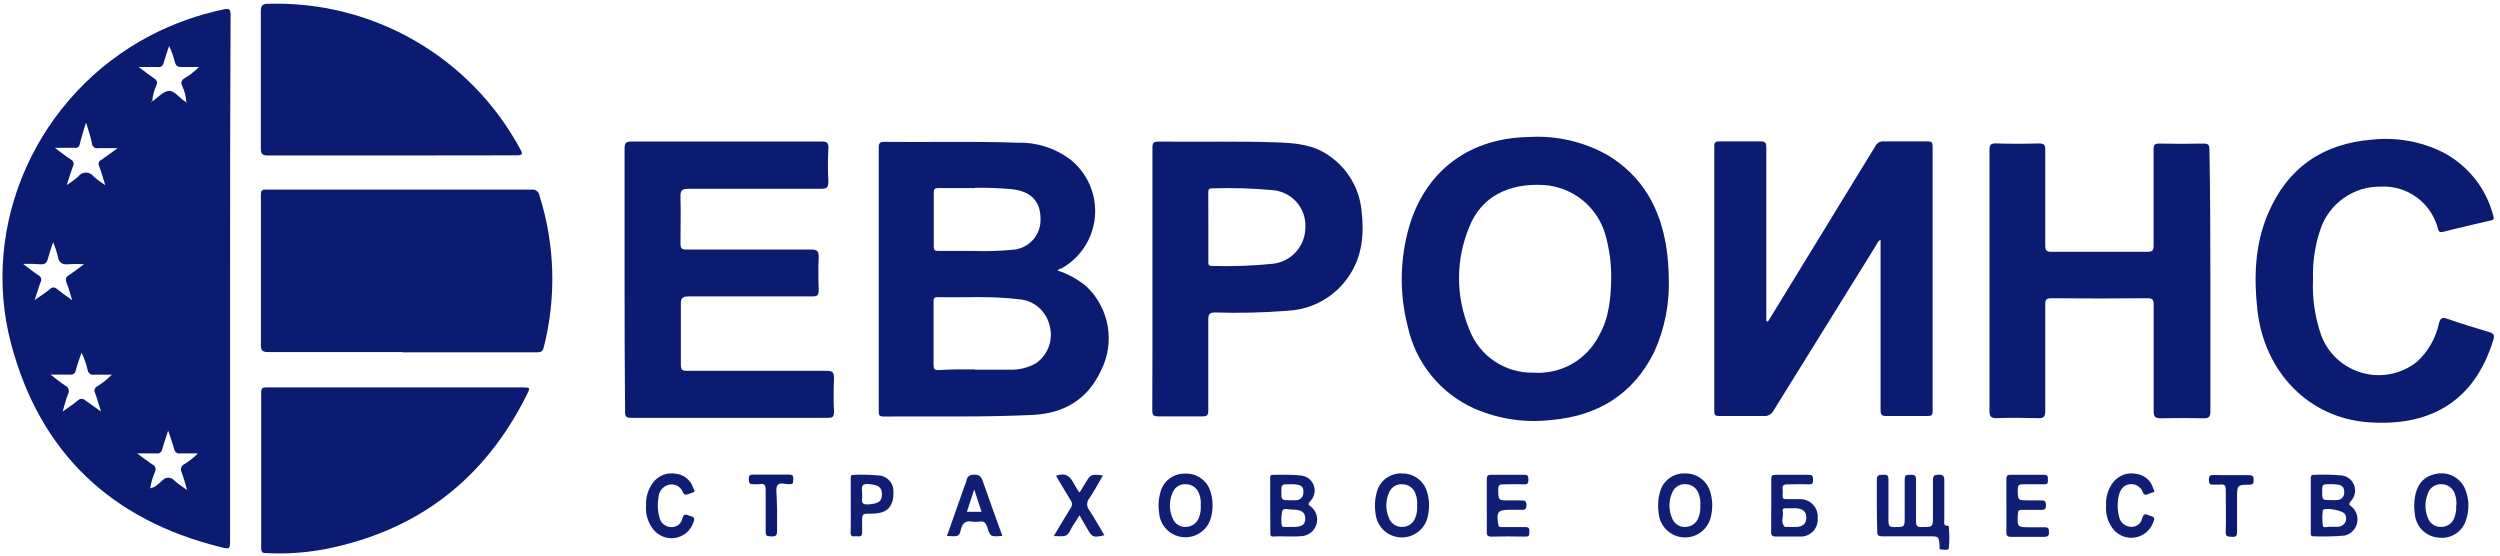
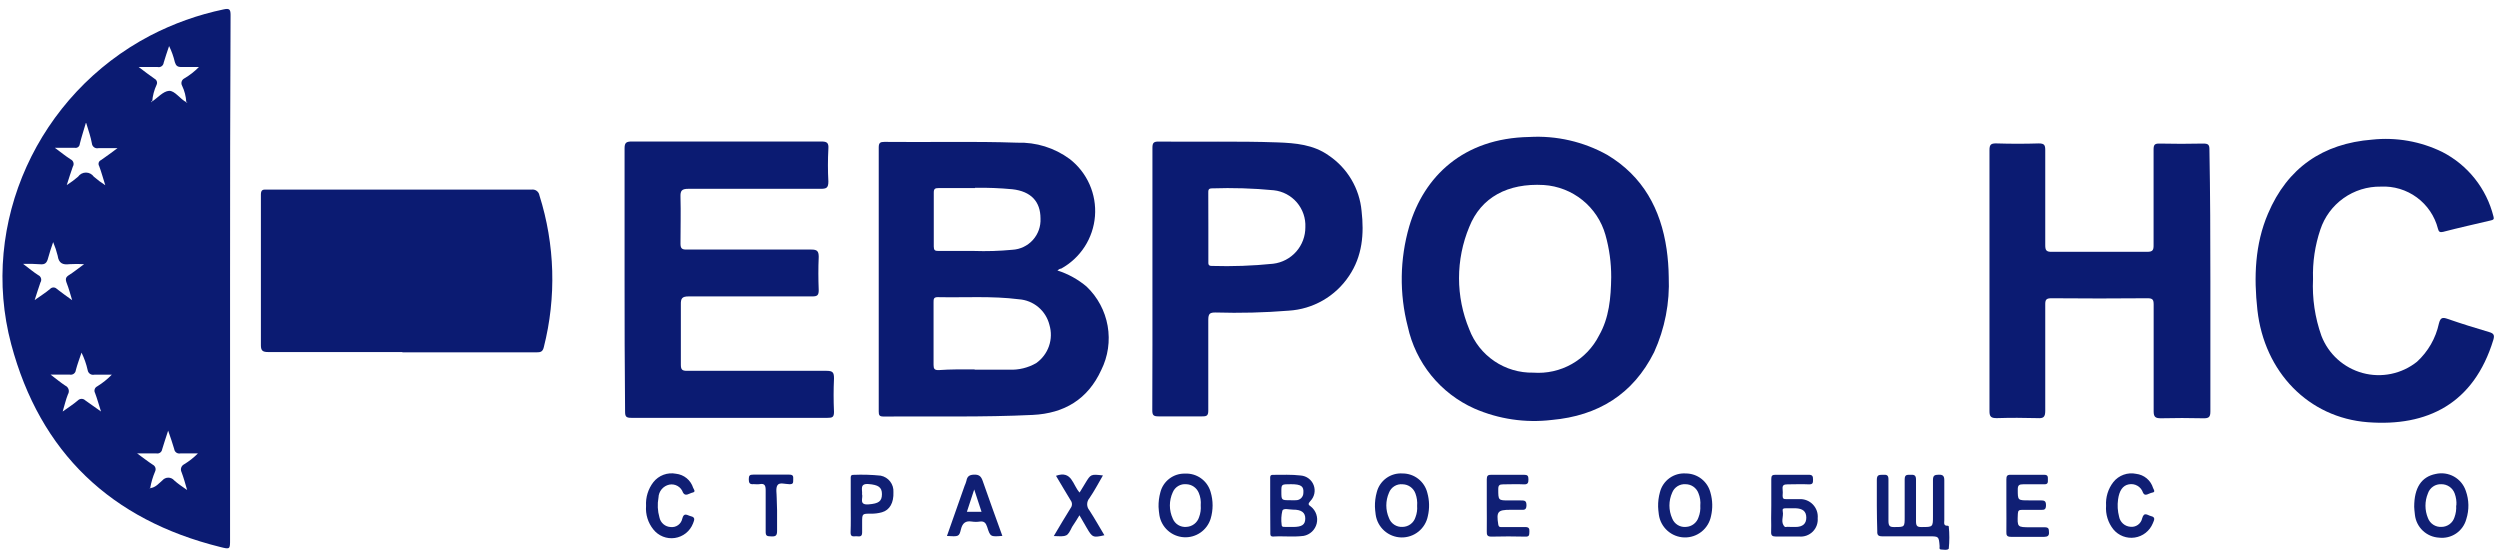
<svg xmlns="http://www.w3.org/2000/svg" width="342" height="76" viewBox="0 0 342 76" fill="none">
  <path d="M31.472 38.119V73.829C31.472 75.139 31.472 75.169 30.132 74.829C15.212 71.129 5.482 61.919 1.532 47.089C-2.878 30.519 5.232 12.899 20.532 4.879C23.715 3.223 27.11 2.011 30.622 1.279C31.372 1.119 31.542 1.279 31.542 2.039C31.488 14.066 31.465 26.093 31.472 38.119ZM25.472 14.019H25.602V13.949H25.482C25.438 13.179 25.244 12.425 24.912 11.729C24.863 11.644 24.833 11.551 24.822 11.454C24.81 11.357 24.819 11.258 24.847 11.165C24.875 11.071 24.922 10.984 24.985 10.909C25.047 10.834 25.125 10.773 25.212 10.729C25.945 10.301 26.618 9.776 27.212 9.169C26.312 9.169 25.562 9.169 24.812 9.169C24.262 9.169 24.072 8.979 23.922 8.509C23.744 7.744 23.479 7.003 23.132 6.299C22.852 7.159 22.592 7.859 22.392 8.579C22.382 8.675 22.351 8.767 22.302 8.85C22.254 8.933 22.188 9.005 22.11 9.061C22.031 9.117 21.942 9.155 21.847 9.174C21.753 9.193 21.656 9.191 21.562 9.169C20.792 9.169 20.022 9.169 18.972 9.169C19.852 9.819 20.482 10.329 21.152 10.779C21.295 10.854 21.403 10.981 21.453 11.134C21.503 11.287 21.492 11.454 21.422 11.599C21.084 12.326 20.88 13.109 20.822 13.909C20.822 13.829 20.732 13.829 20.682 13.909C20.673 13.938 20.673 13.97 20.682 13.999L20.792 13.899C21.572 13.379 22.322 12.479 23.122 12.429C23.922 12.379 24.652 13.579 25.522 13.999L25.472 14.019ZM20.532 66.779C21.272 66.709 21.712 66.139 22.212 65.719C22.311 65.601 22.435 65.506 22.575 65.441C22.715 65.376 22.868 65.343 23.022 65.343C23.176 65.343 23.328 65.376 23.468 65.441C23.608 65.506 23.732 65.601 23.832 65.719C24.322 66.159 24.832 66.509 25.602 67.039C25.312 66.039 25.112 65.319 24.832 64.579C24.738 64.392 24.722 64.175 24.788 63.977C24.853 63.778 24.995 63.613 25.182 63.519C25.871 63.103 26.506 62.602 27.072 62.029C26.182 62.029 25.422 62.029 24.662 62.029C24.568 62.047 24.471 62.047 24.377 62.026C24.283 62.005 24.194 61.966 24.116 61.91C24.038 61.853 23.973 61.781 23.924 61.699C23.875 61.616 23.844 61.525 23.832 61.429C23.612 60.649 23.332 59.879 23.002 58.909C22.682 59.909 22.412 60.689 22.182 61.469C22.17 61.557 22.14 61.642 22.094 61.718C22.049 61.795 21.988 61.861 21.916 61.913C21.844 61.965 21.762 62.003 21.676 62.023C21.589 62.042 21.499 62.044 21.412 62.029C20.622 62.029 19.822 62.029 18.762 62.029C19.632 62.659 20.252 63.149 20.912 63.579C21.072 63.661 21.194 63.801 21.251 63.971C21.309 64.141 21.299 64.327 21.222 64.489C20.911 65.214 20.686 65.972 20.552 66.749L20.462 66.849H20.542L20.532 66.779ZM11.742 16.829C11.412 17.949 11.122 18.829 10.912 19.699C10.906 19.781 10.884 19.86 10.845 19.933C10.806 20.005 10.752 20.068 10.686 20.117C10.62 20.167 10.545 20.201 10.465 20.219C10.385 20.236 10.302 20.237 10.222 20.219C9.392 20.219 8.552 20.219 7.502 20.219C8.352 20.849 8.982 21.359 9.662 21.799C9.752 21.839 9.833 21.899 9.898 21.974C9.964 22.048 10.012 22.136 10.04 22.23C10.069 22.325 10.077 22.425 10.063 22.523C10.05 22.622 10.015 22.715 9.962 22.799C9.682 23.559 9.452 24.339 9.132 25.319C9.676 24.974 10.194 24.589 10.682 24.169C10.803 23.996 10.963 23.854 11.15 23.756C11.338 23.659 11.546 23.608 11.757 23.608C11.968 23.608 12.176 23.659 12.363 23.756C12.55 23.854 12.711 23.996 12.832 24.169C13.326 24.597 13.851 24.988 14.402 25.339C14.082 24.339 13.862 23.499 13.562 22.709C13.52 22.64 13.492 22.563 13.483 22.483C13.473 22.403 13.481 22.321 13.505 22.244C13.53 22.167 13.571 22.097 13.626 22.037C13.681 21.978 13.747 21.93 13.822 21.899C14.532 21.419 15.212 20.899 16.072 20.269C15.072 20.269 14.242 20.269 13.462 20.269C13.361 20.292 13.256 20.294 13.154 20.273C13.053 20.253 12.956 20.211 12.872 20.15C12.788 20.09 12.717 20.012 12.666 19.922C12.614 19.832 12.582 19.732 12.572 19.629C12.412 18.729 12.122 17.909 11.792 16.829H11.742ZM13.832 56.339C13.512 55.339 13.292 54.529 13.002 53.759C12.959 53.681 12.933 53.596 12.924 53.508C12.916 53.42 12.926 53.331 12.953 53.247C12.98 53.162 13.024 53.084 13.082 53.018C13.141 52.951 13.212 52.897 13.292 52.859C14.023 52.411 14.694 51.873 15.292 51.259C14.402 51.259 13.642 51.259 12.892 51.259C12.791 51.28 12.687 51.281 12.586 51.261C12.485 51.24 12.389 51.199 12.305 51.14C12.22 51.081 12.149 51.005 12.095 50.917C12.041 50.829 12.006 50.731 11.992 50.629C11.808 49.802 11.526 49 11.152 48.239C10.872 49.089 10.572 49.859 10.372 50.639C10.363 50.735 10.333 50.828 10.286 50.912C10.239 50.995 10.174 51.068 10.097 51.126C10.02 51.183 9.931 51.224 9.837 51.245C9.744 51.266 9.646 51.268 9.552 51.249C8.752 51.249 7.942 51.249 6.922 51.249C7.722 51.859 8.302 52.339 8.922 52.749C9.031 52.797 9.128 52.868 9.208 52.957C9.287 53.045 9.346 53.151 9.381 53.265C9.416 53.379 9.427 53.499 9.411 53.617C9.396 53.735 9.355 53.848 9.292 53.949C9.012 54.639 8.852 55.369 8.572 56.299C9.402 55.699 10.052 55.299 10.662 54.769C10.795 54.637 10.975 54.563 11.162 54.563C11.349 54.563 11.529 54.637 11.662 54.769C12.372 55.279 13.052 55.739 13.882 56.339H13.832ZM3.162 36.099C3.972 36.709 4.572 37.219 5.232 37.639C5.322 37.68 5.403 37.739 5.468 37.813C5.533 37.888 5.582 37.975 5.611 38.07C5.639 38.165 5.647 38.265 5.633 38.363C5.62 38.461 5.585 38.556 5.532 38.639C5.272 39.359 5.052 40.099 4.742 41.049C5.582 40.449 6.242 40.049 6.852 39.529C6.911 39.464 6.983 39.413 7.063 39.377C7.143 39.342 7.229 39.324 7.317 39.324C7.404 39.324 7.491 39.342 7.571 39.377C7.651 39.413 7.723 39.464 7.782 39.529C8.392 40.019 9.042 40.459 9.872 41.069C9.592 40.159 9.412 39.459 9.152 38.799C8.892 38.139 8.982 37.909 9.502 37.589C10.022 37.269 10.702 36.719 11.502 36.139C10.836 36.101 10.168 36.101 9.502 36.139C8.582 36.259 8.032 36.009 7.892 34.989C7.735 34.35 7.528 33.725 7.272 33.119C6.992 33.969 6.752 34.629 6.582 35.299C6.412 35.969 6.162 36.219 5.462 36.149C4.713 36.094 3.962 36.077 3.212 36.099H3.162Z" fill="#0B1B72" />
  <path d="M55.051 48.16C48.931 48.16 42.811 48.16 36.691 48.16C35.941 48.16 35.691 47.98 35.691 47.23C35.691 40.357 35.691 33.48 35.691 26.6C35.691 25.87 36.072 25.93 36.541 25.94H57.002C62.242 25.94 67.471 25.94 72.711 25.94C72.834 25.92 72.959 25.924 73.079 25.953C73.2 25.981 73.313 26.033 73.413 26.106C73.514 26.178 73.599 26.27 73.664 26.375C73.729 26.481 73.772 26.598 73.791 26.72C75.923 33.456 76.131 40.653 74.391 47.5C74.242 48.14 73.921 48.2 73.391 48.2C67.272 48.2 61.151 48.2 55.041 48.2L55.051 48.16Z" fill="#0B1B72" />
  <path d="M144.651 37C146.117 37.466 147.476 38.217 148.651 39.21C150.159 40.649 151.167 42.533 151.527 44.586C151.887 46.64 151.58 48.754 150.651 50.62C148.821 54.62 145.591 56.55 141.291 56.76C134.481 57.09 127.661 56.93 120.851 56.98C120.301 56.98 120.211 56.79 120.211 56.3C120.211 44.246 120.211 32.2 120.211 20.16C120.211 19.52 120.431 19.41 120.991 19.41C127.051 19.48 133.111 19.31 139.161 19.52C141.734 19.437 144.259 20.223 146.331 21.75C147.511 22.664 148.445 23.856 149.049 25.221C149.654 26.585 149.909 28.078 149.793 29.566C149.677 31.054 149.193 32.489 148.385 33.743C147.576 34.997 146.468 36.03 145.161 36.75C145.001 36.75 144.841 36.84 144.651 37ZM133.331 50.57C134.911 50.57 136.491 50.57 138.071 50.57C139.354 50.628 140.627 50.319 141.741 49.68C142.556 49.109 143.171 48.295 143.498 47.354C143.824 46.413 143.846 45.394 143.561 44.44C143.324 43.489 142.792 42.639 142.041 42.01C141.29 41.381 140.358 41.006 139.381 40.94C135.681 40.47 131.971 40.73 128.261 40.65C127.721 40.65 127.711 40.93 127.711 41.34C127.711 44.19 127.711 47.05 127.711 49.91C127.711 50.46 127.841 50.64 128.411 50.63C130.051 50.51 131.691 50.53 133.331 50.53V50.57ZM133.381 25.73C131.501 25.73 129.921 25.73 128.381 25.73C127.921 25.73 127.741 25.83 127.741 26.33C127.741 28.79 127.741 31.26 127.741 33.72C127.741 34.21 127.891 34.34 128.361 34.33C129.981 34.33 131.591 34.33 133.201 34.33C134.966 34.392 136.733 34.338 138.491 34.17C139.568 34.111 140.578 33.627 141.3 32.825C142.021 32.023 142.395 30.968 142.341 29.89C142.341 27.56 141.031 26.18 138.501 25.89C136.799 25.73 135.09 25.663 133.381 25.69V25.73Z" fill="#0B1B72" />
-   <path d="M241.852 44L247.362 35C250.422 30 253.482 25 256.542 20C256.644 19.787 256.809 19.609 257.014 19.491C257.219 19.373 257.456 19.321 257.692 19.34C259.692 19.34 261.672 19.34 263.632 19.34C264.142 19.34 264.382 19.39 264.382 20.02C264.382 32.1 264.382 44.183 264.382 56.27C264.382 56.82 264.182 56.91 263.702 56.91C261.812 56.91 259.922 56.91 258.042 56.91C257.362 56.91 257.262 56.69 257.262 56.08C257.262 48.68 257.262 41.29 257.262 33.89V32.8C256.892 32.99 256.802 33.31 256.642 33.57C251.975 41.077 247.308 48.596 242.642 56.13C242.525 56.383 242.332 56.595 242.091 56.734C241.849 56.874 241.57 56.936 241.292 56.91C239.292 56.91 237.212 56.91 235.172 56.91C234.662 56.91 234.512 56.78 234.512 56.25C234.512 44.17 234.512 32.087 234.512 20C234.512 19.46 234.682 19.34 235.182 19.34C237.072 19.34 238.962 19.34 240.852 19.34C241.532 19.34 241.632 19.58 241.632 20.18C241.632 27.76 241.632 35.34 241.632 42.92V43.92L241.852 44Z" fill="#0B1B72" />
  <path d="M228.283 37.859C228.438 41.408 227.753 44.944 226.283 48.179C223.413 53.929 218.623 56.879 212.283 57.449C208.67 57.88 205.007 57.338 201.673 55.879C199.387 54.854 197.373 53.307 195.794 51.361C194.216 49.416 193.116 47.127 192.583 44.679C191.418 40.174 191.488 35.439 192.783 30.969C194.783 24.169 200.153 18.899 209.203 18.739C212.928 18.525 216.637 19.379 219.893 21.199C224.753 24.119 227.193 28.599 227.993 34.089C228.171 35.338 228.268 36.597 228.283 37.859V37.859ZM220.413 37.919C220.421 35.962 220.155 34.013 219.623 32.129C219.094 30.259 217.998 28.6 216.487 27.378C214.975 26.157 213.122 25.434 211.183 25.309C206.273 25.029 202.603 26.989 200.993 31.049C200.07 33.267 199.595 35.646 199.595 38.049C199.595 40.452 200.07 42.831 200.993 45.049C201.661 46.822 202.862 48.344 204.431 49.406C206 50.468 207.859 51.018 209.753 50.979C211.588 51.115 213.423 50.704 215.025 49.798C216.627 48.892 217.924 47.532 218.753 45.889C220.123 43.489 220.373 40.789 220.413 37.919Z" fill="#0B1B72" />
  <path d="M85.441 38.109C85.441 32.169 85.441 26.239 85.441 20.299C85.441 19.529 85.661 19.359 86.441 19.359C95.108 19.359 103.755 19.359 112.381 19.359C113.151 19.359 113.381 19.559 113.321 20.359C113.241 21.848 113.241 23.341 113.321 24.83C113.321 25.73 113.031 25.83 112.251 25.83C106.251 25.83 100.192 25.83 94.171 25.83C93.251 25.83 93.061 26.09 93.091 26.95C93.151 29.08 93.091 31.209 93.091 33.339C93.091 33.989 93.302 34.15 93.921 34.14C99.612 34.14 105.311 34.14 111.001 34.14C111.761 34.14 112.001 34.34 112.001 35.14C111.931 36.66 111.941 38.14 112.001 39.7C112.001 40.41 111.781 40.549 111.121 40.549C105.491 40.549 99.851 40.549 94.221 40.549C93.311 40.549 93.121 40.809 93.141 41.669C93.141 44.399 93.141 47.149 93.141 49.879C93.141 50.579 93.322 50.73 94.001 50.73C100.361 50.73 106.721 50.73 113.091 50.73C113.961 50.73 114.091 50.989 114.091 51.779C114.021 53.299 114.021 54.78 114.091 56.35C114.091 57.09 113.841 57.16 113.211 57.16C104.265 57.16 95.315 57.16 86.362 57.16C85.671 57.16 85.511 56.999 85.511 56.319C85.451 50.099 85.441 44.099 85.441 38.109Z" fill="#0B1B72" />
  <path d="M302.38 38.48C302.38 44.41 302.38 50.35 302.38 56.29C302.38 57.06 302.17 57.24 301.38 57.22C299.46 57.173 297.54 57.173 295.62 57.22C294.88 57.22 294.62 57.059 294.62 56.279C294.62 51.41 294.62 46.54 294.62 41.67C294.62 41.01 294.5 40.8 293.78 40.8C289.4 40.84 285.017 40.84 280.63 40.8C279.92 40.8 279.78 41.01 279.79 41.67C279.79 46.52 279.79 51.36 279.79 56.2C279.79 57.07 279.53 57.25 278.73 57.2C276.87 57.15 275.01 57.14 273.16 57.2C272.4 57.2 272.16 57.02 272.16 56.26C272.16 48.069 272.16 39.88 272.16 31.69C272.16 27.97 272.16 24.26 272.16 20.54C272.16 19.75 272.38 19.6 273.16 19.62C275.07 19.68 276.99 19.68 278.91 19.62C279.66 19.62 279.79 19.849 279.79 20.529C279.79 24.849 279.79 29.18 279.79 33.529C279.79 34.219 279.92 34.46 280.67 34.45C285.03 34.45 289.38 34.45 293.74 34.45C294.51 34.45 294.62 34.19 294.61 33.52C294.61 29.16 294.61 24.81 294.61 20.46C294.61 19.82 294.75 19.63 295.4 19.64C297.4 19.686 299.4 19.686 301.4 19.64C302.08 19.64 302.26 19.79 302.25 20.48C302.36 26.48 302.38 32.48 302.38 38.48Z" fill="#0B1B72" />
-   <path d="M54.09 52.999H71.45C72.54 52.999 72.561 52.999 72.1 53.939C66.341 65.559 57.1 72.67 44.37 75.14C41.734 75.633 39.048 75.808 36.37 75.66C35.831 75.66 35.73 75.449 35.73 74.959C35.73 67.859 35.73 60.77 35.73 53.68C35.73 52.96 36.071 52.999 36.56 52.999H54.09Z" fill="#0B1B72" />
  <path d="M157.653 38.12C157.653 32.12 157.653 26.19 157.653 20.22C157.653 19.55 157.813 19.36 158.503 19.369C163.923 19.43 169.333 19.289 174.753 19.479C177.223 19.569 179.673 19.779 181.753 21.259C183.021 22.11 184.084 23.233 184.864 24.546C185.644 25.859 186.122 27.329 186.263 28.849C186.623 31.989 186.383 35.049 184.533 37.769C183.617 39.14 182.397 40.279 180.967 41.1C179.538 41.92 177.938 42.4 176.293 42.499C172.967 42.766 169.628 42.85 166.293 42.749C165.533 42.749 165.293 42.879 165.293 43.749C165.293 47.879 165.293 52.02 165.293 56.16C165.293 56.809 165.123 56.969 164.483 56.959C162.483 56.959 160.483 56.959 158.483 56.959C157.793 56.959 157.633 56.8 157.633 56.12C157.663 50.099 157.653 44.109 157.653 38.12ZM165.303 31.069V35.729C165.303 36.069 165.243 36.389 165.783 36.379C168.58 36.465 171.379 36.364 174.163 36.08C175.384 35.934 176.509 35.344 177.323 34.422C178.136 33.499 178.581 32.309 178.573 31.079C178.631 29.848 178.218 28.64 177.417 27.701C176.617 26.763 175.489 26.165 174.263 26.029C171.448 25.758 168.619 25.671 165.793 25.769C165.273 25.769 165.293 26.05 165.293 26.41C165.303 28 165.303 29.519 165.303 31.069V31.069Z" fill="#0B1B72" />
  <path d="M316.422 38.169C316.294 40.813 316.685 43.456 317.572 45.949C318.048 47.179 318.806 48.279 319.785 49.162C320.765 50.044 321.939 50.683 323.211 51.028C324.484 51.373 325.819 51.413 327.11 51.146C328.401 50.878 329.611 50.311 330.642 49.489C332.161 48.099 333.209 46.271 333.642 44.259C333.852 43.449 334.112 43.369 334.852 43.629C336.712 44.279 338.602 44.859 340.492 45.419C341.112 45.599 341.292 45.809 341.092 46.479C338.422 55.259 332.022 58.379 323.912 57.759C315.802 57.139 309.762 50.899 308.812 42.409C308.312 37.909 308.472 33.409 310.262 29.229C312.922 22.959 317.762 19.629 324.532 19.099C327.818 18.752 331.134 19.338 334.102 20.789C335.83 21.674 337.348 22.917 338.555 24.437C339.763 25.956 340.631 27.717 341.102 29.599C341.222 29.979 341.102 30.069 340.772 30.149C338.582 30.669 336.392 31.149 334.212 31.719C333.792 31.819 333.612 31.719 333.512 31.289C333.074 29.574 332.055 28.064 330.63 27.014C329.205 25.964 327.46 25.439 325.692 25.529C323.867 25.501 322.081 26.056 320.593 27.113C319.106 28.171 317.995 29.676 317.422 31.409C316.688 33.585 316.349 35.874 316.422 38.169V38.169Z" fill="#0B1B72" />
-   <path d="M53.684 21.27C48.014 21.27 42.354 21.27 36.684 21.27C35.944 21.27 35.684 21.11 35.684 20.34C35.684 14.073 35.684 7.8 35.684 1.52C35.684 0.75 35.914 0.52 36.684 0.52C43.712 0.305 50.662 2.052 56.754 5.565C62.846 9.078 67.839 14.218 71.174 20.41C71.534 21.07 71.504 21.25 70.684 21.25C65.004 21.26 59.344 21.27 53.684 21.27Z" fill="#0B1B72" />
  <path d="M256.75 69.199C256.75 68.009 256.75 66.819 256.75 65.639C256.75 64.909 257.1 64.969 257.58 64.949C258.06 64.929 258.36 64.949 258.34 65.609C258.34 67.499 258.34 69.389 258.34 71.269C258.34 71.989 258.55 72.119 259.2 72.099C260.56 72.099 260.56 72.099 260.56 70.689C260.56 68.979 260.56 67.279 260.56 65.579C260.56 64.879 260.91 64.969 261.34 64.949C261.77 64.929 262.12 64.949 262.11 65.599C262.11 67.519 262.11 69.439 262.11 71.349C262.11 71.969 262.3 72.109 262.88 72.099C264.43 72.099 264.43 72.099 264.43 70.589C264.43 69.079 264.43 67.309 264.43 65.669C264.43 64.999 264.69 64.959 265.22 64.939C265.75 64.919 265.99 65.089 265.98 65.699C265.98 67.519 265.98 69.349 265.98 71.169C265.98 71.499 265.83 71.949 266.44 71.919C266.498 71.927 266.551 71.956 266.59 71.999C266.695 73.02 266.695 74.048 266.59 75.069C266.31 75.319 265.96 75.179 265.59 75.179C265.22 75.179 265.35 74.899 265.34 74.709C265.23 73.369 265.23 73.369 263.91 73.369C261.78 73.369 259.65 73.369 257.52 73.369C256.96 73.369 256.78 73.219 256.81 72.659C256.78 71.509 256.75 70.359 256.75 69.199Z" fill="#101F74" />
  <path d="M173.761 69.169V65.519C173.761 65.259 173.701 64.949 174.141 64.959C175.411 64.959 176.701 64.899 177.951 65.049C178.34 65.081 178.713 65.222 179.025 65.458C179.337 65.693 179.575 66.013 179.713 66.379C179.85 66.745 179.881 67.142 179.801 67.525C179.721 67.907 179.533 68.259 179.261 68.539C178.931 68.919 178.931 69.039 179.341 69.309C179.679 69.581 179.932 69.944 180.07 70.355C180.209 70.766 180.226 71.208 180.121 71.629C180.016 72.05 179.792 72.432 179.477 72.73C179.161 73.027 178.767 73.229 178.341 73.309C176.951 73.489 175.551 73.309 174.161 73.399C173.731 73.399 173.781 73.109 173.781 72.839L173.761 69.169ZM176.591 72.089H176.861C178.101 72.089 178.541 71.789 178.561 70.969C178.581 70.149 178.081 69.709 176.881 69.719C176.371 69.719 175.591 69.479 175.431 69.849C175.275 70.487 175.241 71.148 175.331 71.799C175.331 72.049 175.49 72.079 175.69 72.079L176.591 72.089ZM176.591 66.24C175.291 66.24 175.291 66.24 175.291 67.24C175.291 68.43 175.291 68.429 176.481 68.429C176.754 68.445 177.027 68.445 177.301 68.429C177.566 68.429 177.82 68.324 178.008 68.136C178.195 67.949 178.301 67.695 178.301 67.429C178.381 66.529 178.001 66.24 176.621 66.24H176.591Z" fill="#101F74" />
-   <path d="M316.113 69.07V65.51C316.113 65.23 316.113 64.95 316.503 64.96C317.78 64.901 319.06 64.928 320.333 65.04C320.713 65.083 321.074 65.23 321.376 65.465C321.677 65.699 321.909 66.012 322.044 66.37C322.179 66.727 322.214 67.115 322.143 67.491C322.072 67.867 321.899 68.216 321.643 68.5C321.293 68.92 321.293 69.04 321.733 69.34C322.045 69.614 322.275 69.967 322.4 70.363C322.526 70.758 322.541 71.18 322.444 71.583C322.347 71.986 322.143 72.355 321.852 72.651C321.561 72.946 321.195 73.156 320.793 73.26C319.367 73.386 317.934 73.423 316.503 73.37C315.993 73.37 316.123 73 316.113 72.73V69.07ZM318.823 72.07C319.203 72.07 319.513 72.07 319.823 72.07C320.02 72.067 320.214 72.014 320.384 71.915C320.555 71.817 320.697 71.675 320.798 71.506C320.898 71.336 320.953 71.143 320.958 70.946C320.962 70.749 320.916 70.554 320.823 70.38C320.593 69.83 318.193 69.38 317.763 69.78C317.763 69.78 317.763 69.83 317.763 69.85C317.673 70.534 317.673 71.226 317.763 71.91C317.853 72.31 318.503 72 318.823 72.08V72.07ZM318.963 66.23C317.673 66.23 317.673 66.23 317.673 67.23C317.673 68.41 317.673 68.41 318.873 68.41C319.146 68.43 319.42 68.43 319.693 68.41C319.833 68.411 319.972 68.382 320.101 68.326C320.229 68.269 320.344 68.186 320.438 68.082C320.533 67.979 320.604 67.856 320.648 67.723C320.692 67.59 320.707 67.449 320.693 67.31C320.673 66.48 320.293 66.24 319.003 66.24L318.963 66.23Z" fill="#101F74" />
  <path d="M242.312 69.169C242.312 67.949 242.312 66.739 242.312 65.519C242.312 65.079 242.442 64.949 242.882 64.949C244.402 64.949 245.882 64.949 247.432 64.949C247.962 64.949 248.022 65.169 248.022 65.599C248.022 66.029 248.022 66.279 247.442 66.259C246.442 66.209 245.502 66.259 244.532 66.259C244.032 66.259 243.802 66.379 243.862 66.909C243.892 67.212 243.892 67.516 243.862 67.819C243.862 68.179 243.982 68.299 244.332 68.279C244.942 68.279 245.542 68.279 246.152 68.279C246.496 68.261 246.839 68.319 247.159 68.446C247.479 68.573 247.767 68.767 248.005 69.016C248.244 69.264 248.425 69.561 248.539 69.886C248.652 70.211 248.694 70.556 248.662 70.899C248.688 71.235 248.64 71.572 248.523 71.888C248.406 72.203 248.222 72.49 247.983 72.728C247.745 72.965 247.457 73.148 247.141 73.264C246.825 73.38 246.488 73.426 246.152 73.399C245.092 73.399 244.022 73.399 242.962 73.399C242.452 73.399 242.262 73.259 242.292 72.739C242.322 72.219 242.292 71.519 242.292 70.919L242.312 69.169ZM245.152 72.089H245.612C246.612 72.089 247.112 71.649 247.102 70.789C247.092 69.929 246.592 69.569 245.632 69.529C245.212 69.529 244.782 69.529 244.362 69.529C243.942 69.529 243.802 69.599 243.882 69.969C244.032 70.669 243.512 71.449 244.162 72.069C244.222 72.129 244.392 72.069 244.512 72.069L245.152 72.089Z" fill="#101F74" />
  <path d="M330.262 69.339C330.262 66.699 331.262 65.229 333.192 64.839C334.044 64.64 334.94 64.766 335.704 65.194C336.469 65.621 337.045 66.319 337.322 67.149C337.77 68.393 337.794 69.75 337.392 71.009C337.18 71.813 336.685 72.513 335.998 72.98C335.31 73.447 334.477 73.649 333.652 73.549C332.824 73.503 332.04 73.165 331.438 72.596C330.836 72.026 330.455 71.263 330.362 70.439C330.292 69.999 330.282 69.539 330.262 69.339ZM336.032 69.149C336.074 68.593 335.995 68.033 335.802 67.509C335.667 67.133 335.418 66.81 335.09 66.582C334.762 66.354 334.371 66.235 333.972 66.24C333.572 66.221 333.178 66.332 332.847 66.558C332.517 66.784 332.27 67.111 332.142 67.49C331.919 68.025 331.804 68.6 331.804 69.18C331.804 69.76 331.919 70.334 332.142 70.87C332.281 71.246 332.539 71.567 332.876 71.785C333.213 72.003 333.611 72.107 334.012 72.079C334.411 72.073 334.797 71.94 335.116 71.699C335.434 71.458 335.667 71.122 335.782 70.74C335.967 70.231 336.042 69.689 336.002 69.149H336.032Z" fill="#101F74" />
  <path d="M158.49 69.34C158.475 68.665 158.559 67.991 158.74 67.34C158.928 66.597 159.363 65.94 159.973 65.477C160.584 65.013 161.334 64.771 162.1 64.79C162.882 64.748 163.654 64.973 164.292 65.427C164.929 65.881 165.394 66.538 165.61 67.29C165.975 68.493 165.975 69.777 165.61 70.98C165.366 71.752 164.869 72.419 164.2 72.875C163.532 73.33 162.729 73.548 161.921 73.492C161.114 73.437 160.348 73.112 159.748 72.569C159.147 72.027 158.747 71.298 158.61 70.5C158.55 70.116 158.509 69.728 158.49 69.34V69.34ZM164.26 69.12C164.313 68.54 164.22 67.955 163.99 67.42C163.85 67.079 163.614 66.785 163.311 66.576C163.007 66.366 162.649 66.25 162.28 66.24C161.897 66.203 161.513 66.288 161.182 66.484C160.851 66.68 160.591 66.977 160.44 67.33C160.176 67.899 160.039 68.518 160.039 69.145C160.039 69.772 160.176 70.391 160.44 70.96C160.587 71.317 160.843 71.617 161.172 71.818C161.501 72.02 161.886 72.111 162.27 72.08C162.669 72.068 163.054 71.932 163.372 71.689C163.689 71.447 163.923 71.112 164.04 70.73C164.232 70.216 164.307 69.666 164.26 69.12V69.12Z" fill="#101F74" />
  <path d="M188.092 69.33C188.076 68.654 188.161 67.981 188.342 67.33C188.537 66.557 188.997 65.877 189.642 65.409C190.287 64.942 191.076 64.715 191.872 64.77C192.653 64.768 193.413 65.029 194.028 65.512C194.643 65.995 195.077 66.67 195.262 67.43C195.55 68.461 195.574 69.547 195.332 70.59C195.169 71.431 194.713 72.188 194.044 72.725C193.376 73.262 192.538 73.544 191.681 73.522C190.824 73.499 190.003 73.172 189.364 72.601C188.725 72.029 188.309 71.249 188.192 70.4C188.122 70 188.112 69.57 188.092 69.33ZM193.862 69.21C193.911 68.633 193.833 68.052 193.632 67.51C193.503 67.148 193.267 66.835 192.957 66.61C192.646 66.385 192.275 66.26 191.892 66.25C191.494 66.207 191.093 66.297 190.753 66.507C190.412 66.718 190.152 67.035 190.012 67.41C189.772 67.955 189.648 68.544 189.648 69.14C189.648 69.736 189.772 70.325 190.012 70.87C190.149 71.246 190.405 71.566 190.74 71.784C191.075 72.002 191.472 72.106 191.872 72.08C192.271 72.073 192.657 71.94 192.976 71.699C193.294 71.458 193.527 71.122 193.642 70.74C193.829 70.253 193.905 69.73 193.862 69.21V69.21Z" fill="#101F74" />
  <path d="M226.83 69.329C226.814 68.654 226.898 67.98 227.08 67.329C227.275 66.555 227.737 65.874 228.384 65.406C229.032 64.938 229.823 64.712 230.62 64.769C231.4 64.77 232.157 65.032 232.77 65.515C233.383 65.997 233.816 66.672 234 67.43C234.288 68.46 234.312 69.547 234.07 70.589C233.907 71.431 233.451 72.188 232.783 72.725C232.114 73.262 231.277 73.544 230.419 73.521C229.562 73.499 228.741 73.172 228.102 72.6C227.463 72.029 227.048 71.249 226.93 70.399C226.86 69.999 226.85 69.559 226.83 69.329ZM232.6 69.18C232.657 68.59 232.568 67.996 232.34 67.45C232.203 67.092 231.961 66.784 231.644 66.567C231.328 66.351 230.953 66.237 230.57 66.24C230.187 66.214 229.805 66.311 229.48 66.516C229.155 66.72 228.903 67.023 228.76 67.379C228.508 67.937 228.378 68.542 228.378 69.154C228.378 69.766 228.508 70.372 228.76 70.93C228.907 71.303 229.172 71.618 229.516 71.826C229.859 72.033 230.261 72.123 230.66 72.079C231.044 72.059 231.413 71.921 231.716 71.685C232.02 71.449 232.245 71.126 232.36 70.759C232.558 70.257 232.64 69.718 232.6 69.18Z" fill="#101F74" />
  <path d="M274.471 69.129C274.471 67.949 274.471 66.76 274.471 65.579C274.471 65.109 274.581 64.94 275.071 64.95C276.591 64.95 278.071 64.95 279.631 64.95C280.231 64.95 280.141 65.289 280.151 65.649C280.161 66.009 280.151 66.269 279.631 66.249C278.691 66.249 277.741 66.249 276.801 66.249C276.231 66.249 276.021 66.359 276.031 66.979C276.031 68.449 276.031 68.45 277.511 68.45C278.061 68.45 278.611 68.45 279.151 68.45C279.691 68.45 279.901 68.54 279.891 69.14C279.881 69.74 279.631 69.759 279.181 69.749C278.331 69.749 277.471 69.749 276.621 69.749C276.211 69.749 276.061 69.829 276.041 70.29C275.961 72.129 275.941 72.129 277.781 72.129C278.421 72.129 279.061 72.129 279.701 72.129C280.341 72.129 280.271 72.43 280.301 72.85C280.331 73.269 280.111 73.439 279.661 73.439C278.141 73.439 276.661 73.439 275.101 73.439C274.551 73.439 274.451 73.229 274.471 72.749C274.491 71.509 274.471 70.319 274.471 69.129Z" fill="#101F74" />
  <path d="M203.391 69.12C203.391 67.94 203.391 66.749 203.391 65.569C203.391 65.089 203.541 64.94 204.011 64.95C205.505 64.95 206.995 64.95 208.481 64.95C208.971 64.95 209.091 65.099 209.091 65.569C209.091 66.039 209.021 66.289 208.451 66.259C207.511 66.209 206.571 66.259 205.631 66.259C205.121 66.259 204.961 66.39 204.961 66.91C204.961 68.46 204.961 68.459 206.451 68.459C206.971 68.459 207.451 68.459 208.001 68.459C208.551 68.459 208.831 68.459 208.821 69.149C208.811 69.839 208.411 69.74 208.001 69.74C207.591 69.74 207.091 69.74 206.631 69.74C204.881 69.74 204.691 69.99 204.961 71.74C205.031 72.18 205.282 72.1 205.542 72.1C206.542 72.1 207.601 72.1 208.641 72.1C209.161 72.1 209.241 72.3 209.221 72.74C209.201 73.18 209.222 73.43 208.672 73.41C207.118 73.37 205.568 73.37 204.021 73.41C203.451 73.41 203.381 73.179 203.391 72.709C203.411 71.489 203.391 70.31 203.391 69.12Z" fill="#101F74" />
  <path d="M137.123 73.31C135.513 73.44 135.473 73.45 135.043 72.08C134.863 71.53 134.623 71.27 134.043 71.35C133.682 71.405 133.314 71.405 132.953 71.35C132.083 71.21 131.663 71.56 131.453 72.42C131.213 73.42 131.143 73.42 129.543 73.32L131.953 66.47C132.054 66.25 132.137 66.023 132.203 65.79C132.313 65.15 132.623 64.94 133.303 64.93C133.983 64.92 134.233 65.21 134.433 65.79C135.293 68.28 136.203 70.75 137.123 73.31ZM133.273 66.96L132.273 70.01H134.273L133.273 66.96Z" fill="#101F74" />
  <path d="M144.16 73.329C144.96 71.99 145.69 70.729 146.46 69.509C146.579 69.356 146.644 69.168 146.644 68.975C146.644 68.781 146.579 68.592 146.46 68.439C145.78 67.329 145.13 66.209 144.46 65.089C146.66 64.299 146.74 66.379 147.69 67.379C147.95 66.939 148.2 66.539 148.45 66.129C149.22 64.849 149.22 64.85 150.88 65.04C150.26 66.109 149.7 67.179 149.02 68.169C148.829 68.398 148.724 68.686 148.724 68.984C148.724 69.282 148.829 69.571 149.02 69.799C149.74 70.909 150.39 72.07 151.08 73.22C149.54 73.58 149.43 73.53 148.67 72.22L147.67 70.49C147.33 71.06 147.01 71.559 146.67 72.069C146 73.419 146 73.419 144.16 73.329Z" fill="#101F74" />
  <path d="M116.38 69.089V65.529C116.38 65.269 116.32 64.949 116.75 64.959C117.994 64.906 119.241 64.942 120.48 65.069C120.993 65.17 121.453 65.454 121.773 65.868C122.093 66.281 122.252 66.797 122.22 67.319C122.28 68.779 121.71 69.779 120.65 70.079C120.152 70.218 119.637 70.282 119.12 70.269C117.94 70.269 117.94 70.269 117.94 71.479C117.94 71.939 117.94 72.39 117.94 72.85C117.94 73.53 117.5 73.359 117.14 73.359C116.78 73.359 116.34 73.51 116.36 72.829C116.41 71.59 116.38 70.339 116.38 69.089ZM117.93 67.609C118.11 68.099 117.43 69.109 118.82 68.999C120.21 68.889 120.64 68.579 120.65 67.609C120.66 66.639 120.13 66.33 118.84 66.22C117.55 66.11 118 66.999 117.93 67.609V67.609Z" fill="#101F74" />
  <path d="M88.381 69.209C88.311 68.04 88.666 66.886 89.381 65.959C89.742 65.501 90.223 65.151 90.769 64.948C91.317 64.745 91.909 64.697 92.481 64.809C93.016 64.868 93.521 65.08 93.937 65.421C94.352 65.762 94.66 66.216 94.821 66.729C94.901 66.929 95.231 67.279 94.761 67.379C94.291 67.479 93.761 67.989 93.431 67.379C93.303 67.001 93.041 66.683 92.695 66.484C92.349 66.285 91.942 66.219 91.551 66.299C91.144 66.388 90.778 66.611 90.512 66.931C90.246 67.252 90.094 67.652 90.081 68.069C89.914 68.97 89.958 69.898 90.211 70.779C90.283 71.141 90.475 71.469 90.757 71.709C91.038 71.948 91.392 72.086 91.761 72.099C92.117 72.139 92.474 72.046 92.764 71.837C93.055 71.628 93.257 71.319 93.331 70.969C93.561 70.019 94.041 70.519 94.511 70.619C95.201 70.779 94.951 71.199 94.801 71.619C94.599 72.138 94.262 72.594 93.826 72.942C93.39 73.289 92.87 73.514 92.319 73.595C91.767 73.677 91.204 73.611 90.687 73.404C90.169 73.197 89.715 72.858 89.371 72.419C88.644 71.514 88.29 70.366 88.381 69.209V69.209Z" fill="#101F74" />
  <path d="M288.111 69.18C288.036 68.014 288.392 66.861 289.111 65.94C289.476 65.484 289.959 65.139 290.508 64.941C291.057 64.743 291.65 64.701 292.221 64.82C292.755 64.881 293.259 65.098 293.672 65.442C294.084 65.787 294.386 66.245 294.541 66.76C294.621 66.97 294.921 67.31 294.431 67.39C293.941 67.47 293.431 68 293.161 67.39C293.032 66.997 292.764 66.665 292.406 66.457C292.048 66.248 291.627 66.178 291.221 66.26C290.381 66.41 289.911 67.14 289.751 68.33C289.642 69.115 289.69 69.914 289.891 70.68C289.959 71.044 290.145 71.376 290.419 71.626C290.694 71.875 291.042 72.027 291.411 72.06C291.781 72.111 292.156 72.019 292.46 71.804C292.765 71.588 292.976 71.265 293.051 70.9C293.311 69.96 293.801 70.5 294.251 70.6C294.971 70.76 294.641 71.22 294.501 71.6C294.293 72.108 293.956 72.552 293.524 72.892C293.093 73.231 292.581 73.453 292.038 73.535C291.496 73.618 290.941 73.558 290.428 73.363C289.915 73.167 289.461 72.843 289.111 72.42C288.379 71.506 288.022 70.348 288.111 69.18Z" fill="#101F74" />
-   <path d="M305.292 65C306.082 65 306.872 65 307.652 65C308.192 65 308.312 65.18 308.302 65.67C308.292 66.16 308.202 66.3 307.702 66.31C306.032 66.31 306.032 66.37 306.032 68.09C306.032 69.609 306.032 71.09 306.032 72.64C306.032 73.17 306.032 73.48 305.332 73.44C304.632 73.4 304.462 73.39 304.482 72.68C304.542 70.8 304.482 68.909 304.482 67.029C304.482 66.439 304.322 66.2 303.722 66.29C303.422 66.29 303.112 66.29 302.812 66.29C302.262 66.36 302.172 66.09 302.172 65.61C302.172 65.13 302.312 64.97 302.792 64.99C303.652 65 304.472 65 305.292 65Z" fill="#0B1B72" />
  <path d="M106.304 69.8C106.304 70.75 106.304 71.69 106.304 72.63C106.304 73.24 106.134 73.41 105.544 73.38C104.954 73.35 104.724 73.38 104.744 72.67C104.744 70.81 104.744 68.95 104.744 67.1C104.744 66.44 104.634 66.1 103.914 66.23C103.644 66.28 103.364 66.23 103.094 66.23C102.554 66.29 102.434 66.06 102.434 65.56C102.434 65.06 102.554 64.92 103.044 64.93C104.694 64.93 106.334 64.93 107.984 64.93C108.454 64.93 108.544 65.12 108.514 65.53C108.484 65.94 108.614 66.25 108.004 66.24C107.394 66.23 106.644 65.95 106.364 66.37C106.084 66.79 106.264 67.54 106.254 68.14L106.304 69.8Z" fill="#0B1B72" />
</svg>